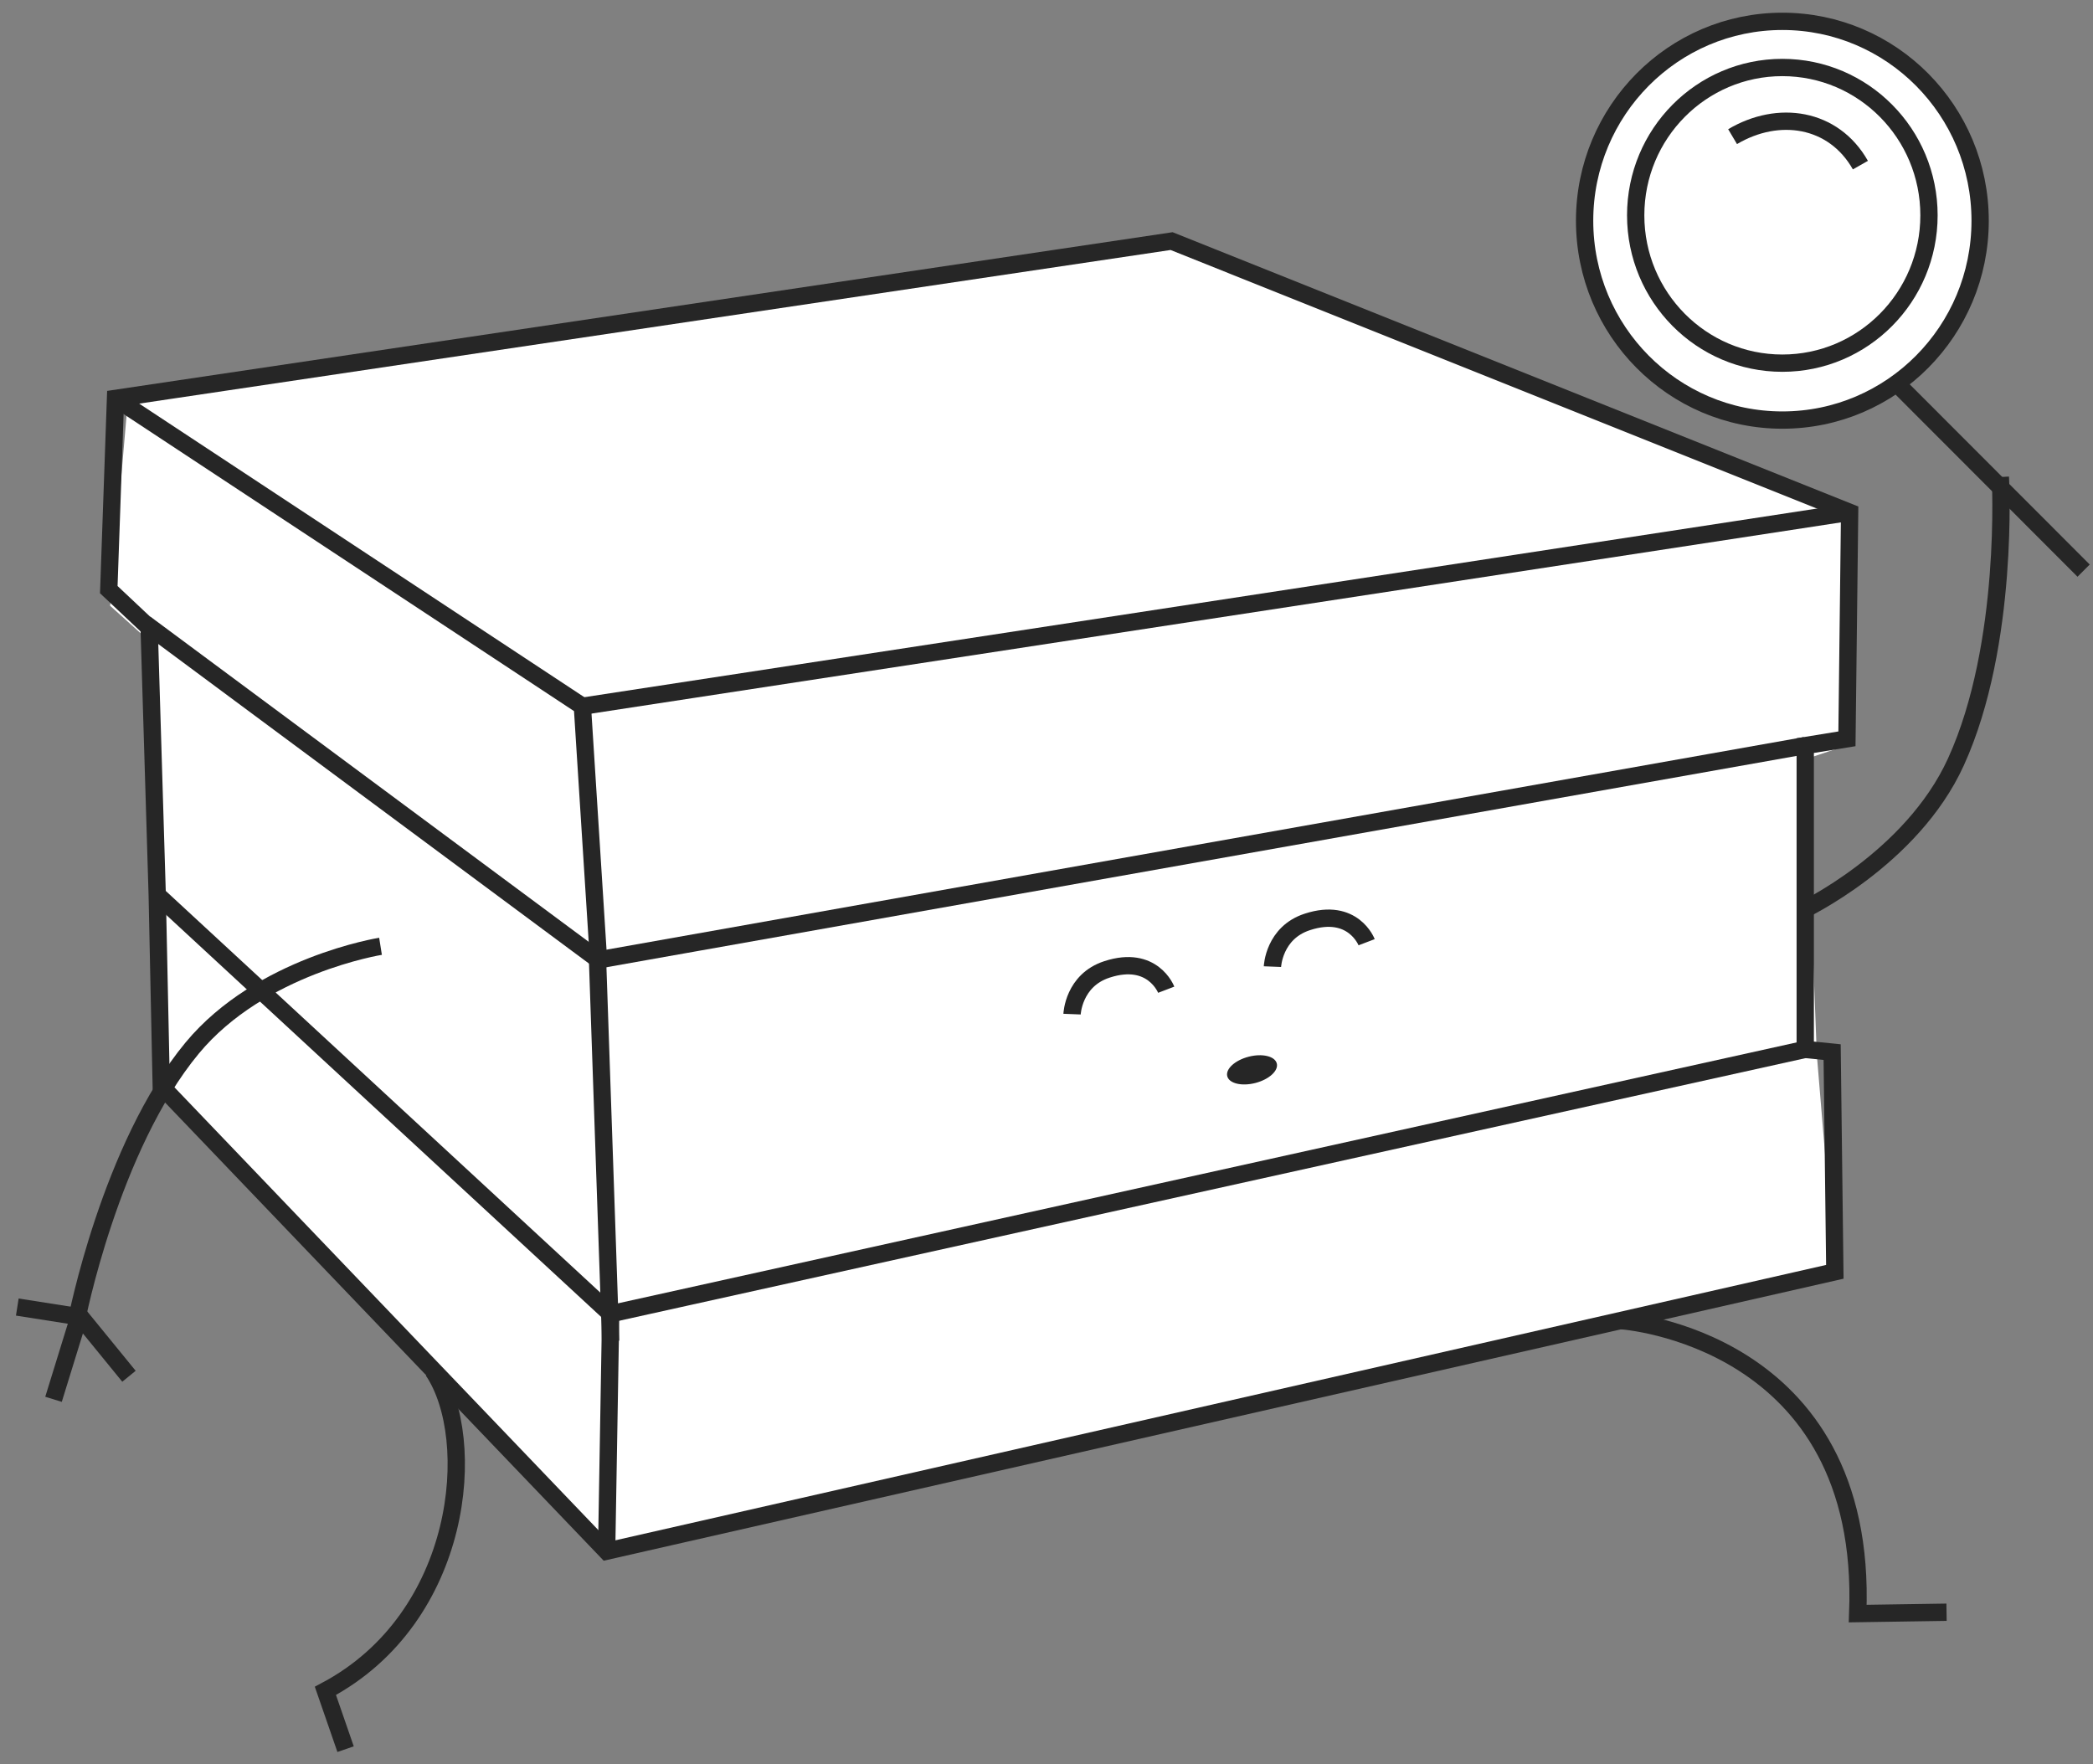
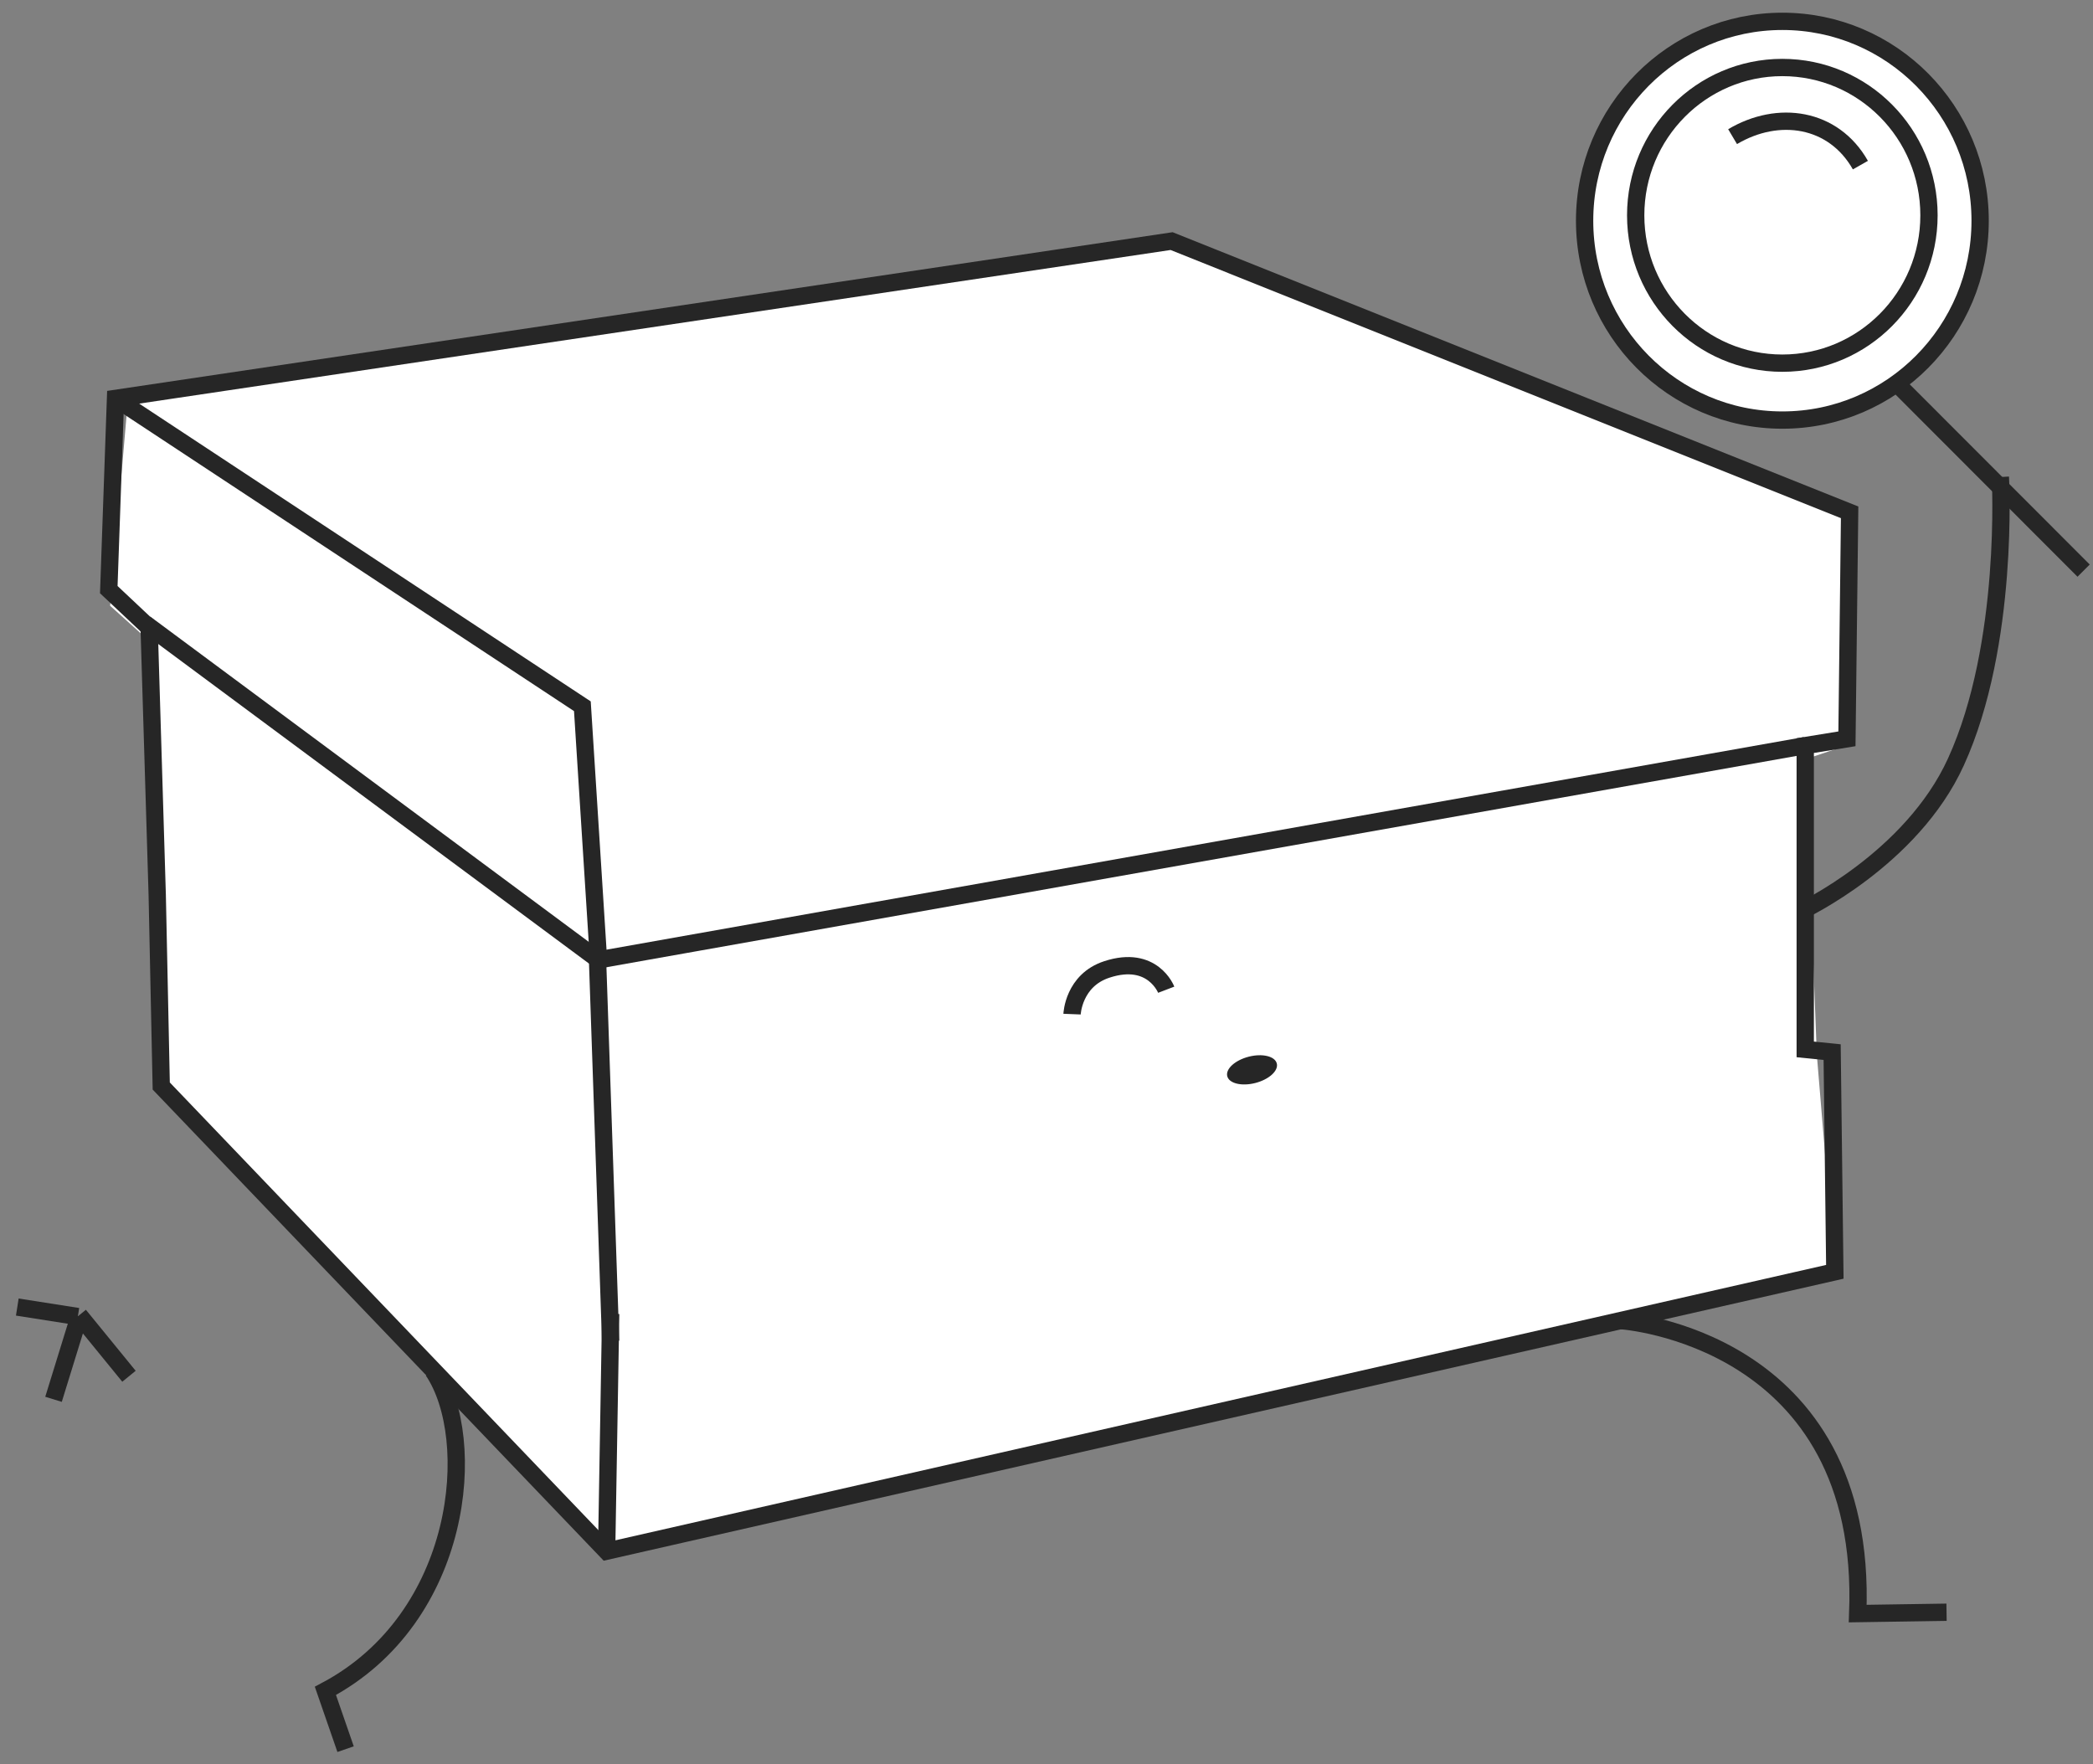
<svg xmlns="http://www.w3.org/2000/svg" width="121" height="102" viewBox="0 0 121 102" fill="none">
  <rect x="0" y="0" width="121" height="102" fill="#808080" stroke="none" />
  <path d="M7.402 23.033L6.367 35.021L8.693 37.114L9.47 62.925L35.066 89.677L106.075 73.525L105.033 60.965L104.387 43.888L106.713 43.104L106.931 29.619L68.175 13.906L7.402 23.033Z" fill="white" />
  <path d="M103.042 24.349C109.438 24.349 114.622 19.122 114.622 12.675C114.622 6.227 109.438 1 103.042 1C96.646 1 91.461 6.227 91.461 12.675C91.461 19.122 96.646 24.349 103.042 24.349Z" fill="white" />
  <path d="M8.622 36.283L9.089 51.728L9.322 62.784L35.066 89.676L106.075 73.525L105.919 60.824L104.364 60.667V43.104L106.775 42.712L106.93 29.618L67.732 13.938L6.678 23.032L6.289 34.087L8.622 36.283Z" stroke="#262626" />
-   <path d="M9.086 51.727L35.296 75.954L104.361 60.665" stroke="#262626" />
  <path d="M8.391 36.047L34.601 55.491L104.365 43.103" stroke="#262626" />
  <path d="M6.68 23.031L33.668 40.829L34.601 55.491" stroke="#262626" />
-   <path d="M106.928 29.617L33.664 40.829" stroke="#262626" />
  <path d="M35.07 89.678L35.304 75.957" stroke="#262626" />
  <path d="M34.523 54.863L35.301 77.522" stroke="#262626" />
  <path d="M61.977 58.628C61.977 58.628 62.054 56.668 63.999 56.041C66.643 55.178 67.421 57.217 67.421 57.217" stroke="#262626" />
-   <path d="M73.562 55.882C73.562 55.882 73.64 53.922 75.585 53.295C78.229 52.432 79.007 54.471 79.007 54.471" stroke="#262626" />
  <path d="M72.574 62.609C73.365 62.405 73.92 61.901 73.814 61.481C73.708 61.061 72.981 60.886 72.19 61.089C71.399 61.292 70.844 61.797 70.95 62.217C71.056 62.636 71.783 62.812 72.574 62.609Z" fill="#262626" />
  <path d="M115.644 27.578C115.644 27.578 116.188 37.222 113.077 44.043C110.51 49.688 104.133 52.668 104.133 52.668" stroke="#262626" />
-   <path d="M4.422 76.347C4.422 76.347 6.366 66.311 11.111 60.587C15.077 55.805 21.999 54.707 21.999 54.707" stroke="#262626" />
  <path d="M7.456 79.563L4.578 76.035" stroke="#262626" />
  <path d="M4.571 76.113L3.094 80.896" stroke="#262626" />
  <path d="M4.5 76.111L1 75.562" stroke="#262626" />
  <path d="M25.035 79.246C27.679 83.166 26.823 93.516 18.812 97.75L19.979 101.121" stroke="#262626" />
  <path d="M93.711 76.348C93.711 76.348 108.022 77.288 107.399 93.283L112.533 93.205" stroke="#262626" />
  <path d="M103.042 24.285C109.357 24.285 114.475 19.125 114.475 12.76C114.475 6.395 109.357 1.234 103.042 1.234C96.728 1.234 91.609 6.395 91.609 12.76C91.609 19.125 96.728 24.285 103.042 24.285Z" stroke="#262626" />
  <path d="M103.04 20.995C107.722 20.995 111.518 17.168 111.518 12.448C111.518 7.729 107.722 3.902 103.04 3.902C98.358 3.902 94.562 7.729 94.562 12.448C94.562 17.168 98.358 20.995 103.04 20.995Z" stroke="#262626" />
  <path d="M100.164 7.9C102.808 6.331 105.997 6.802 107.553 9.546" stroke="#262626" stroke-miterlimit="10" />
  <path d="M109.414 21.934L120.458 32.989" stroke="#262626" />
</svg>